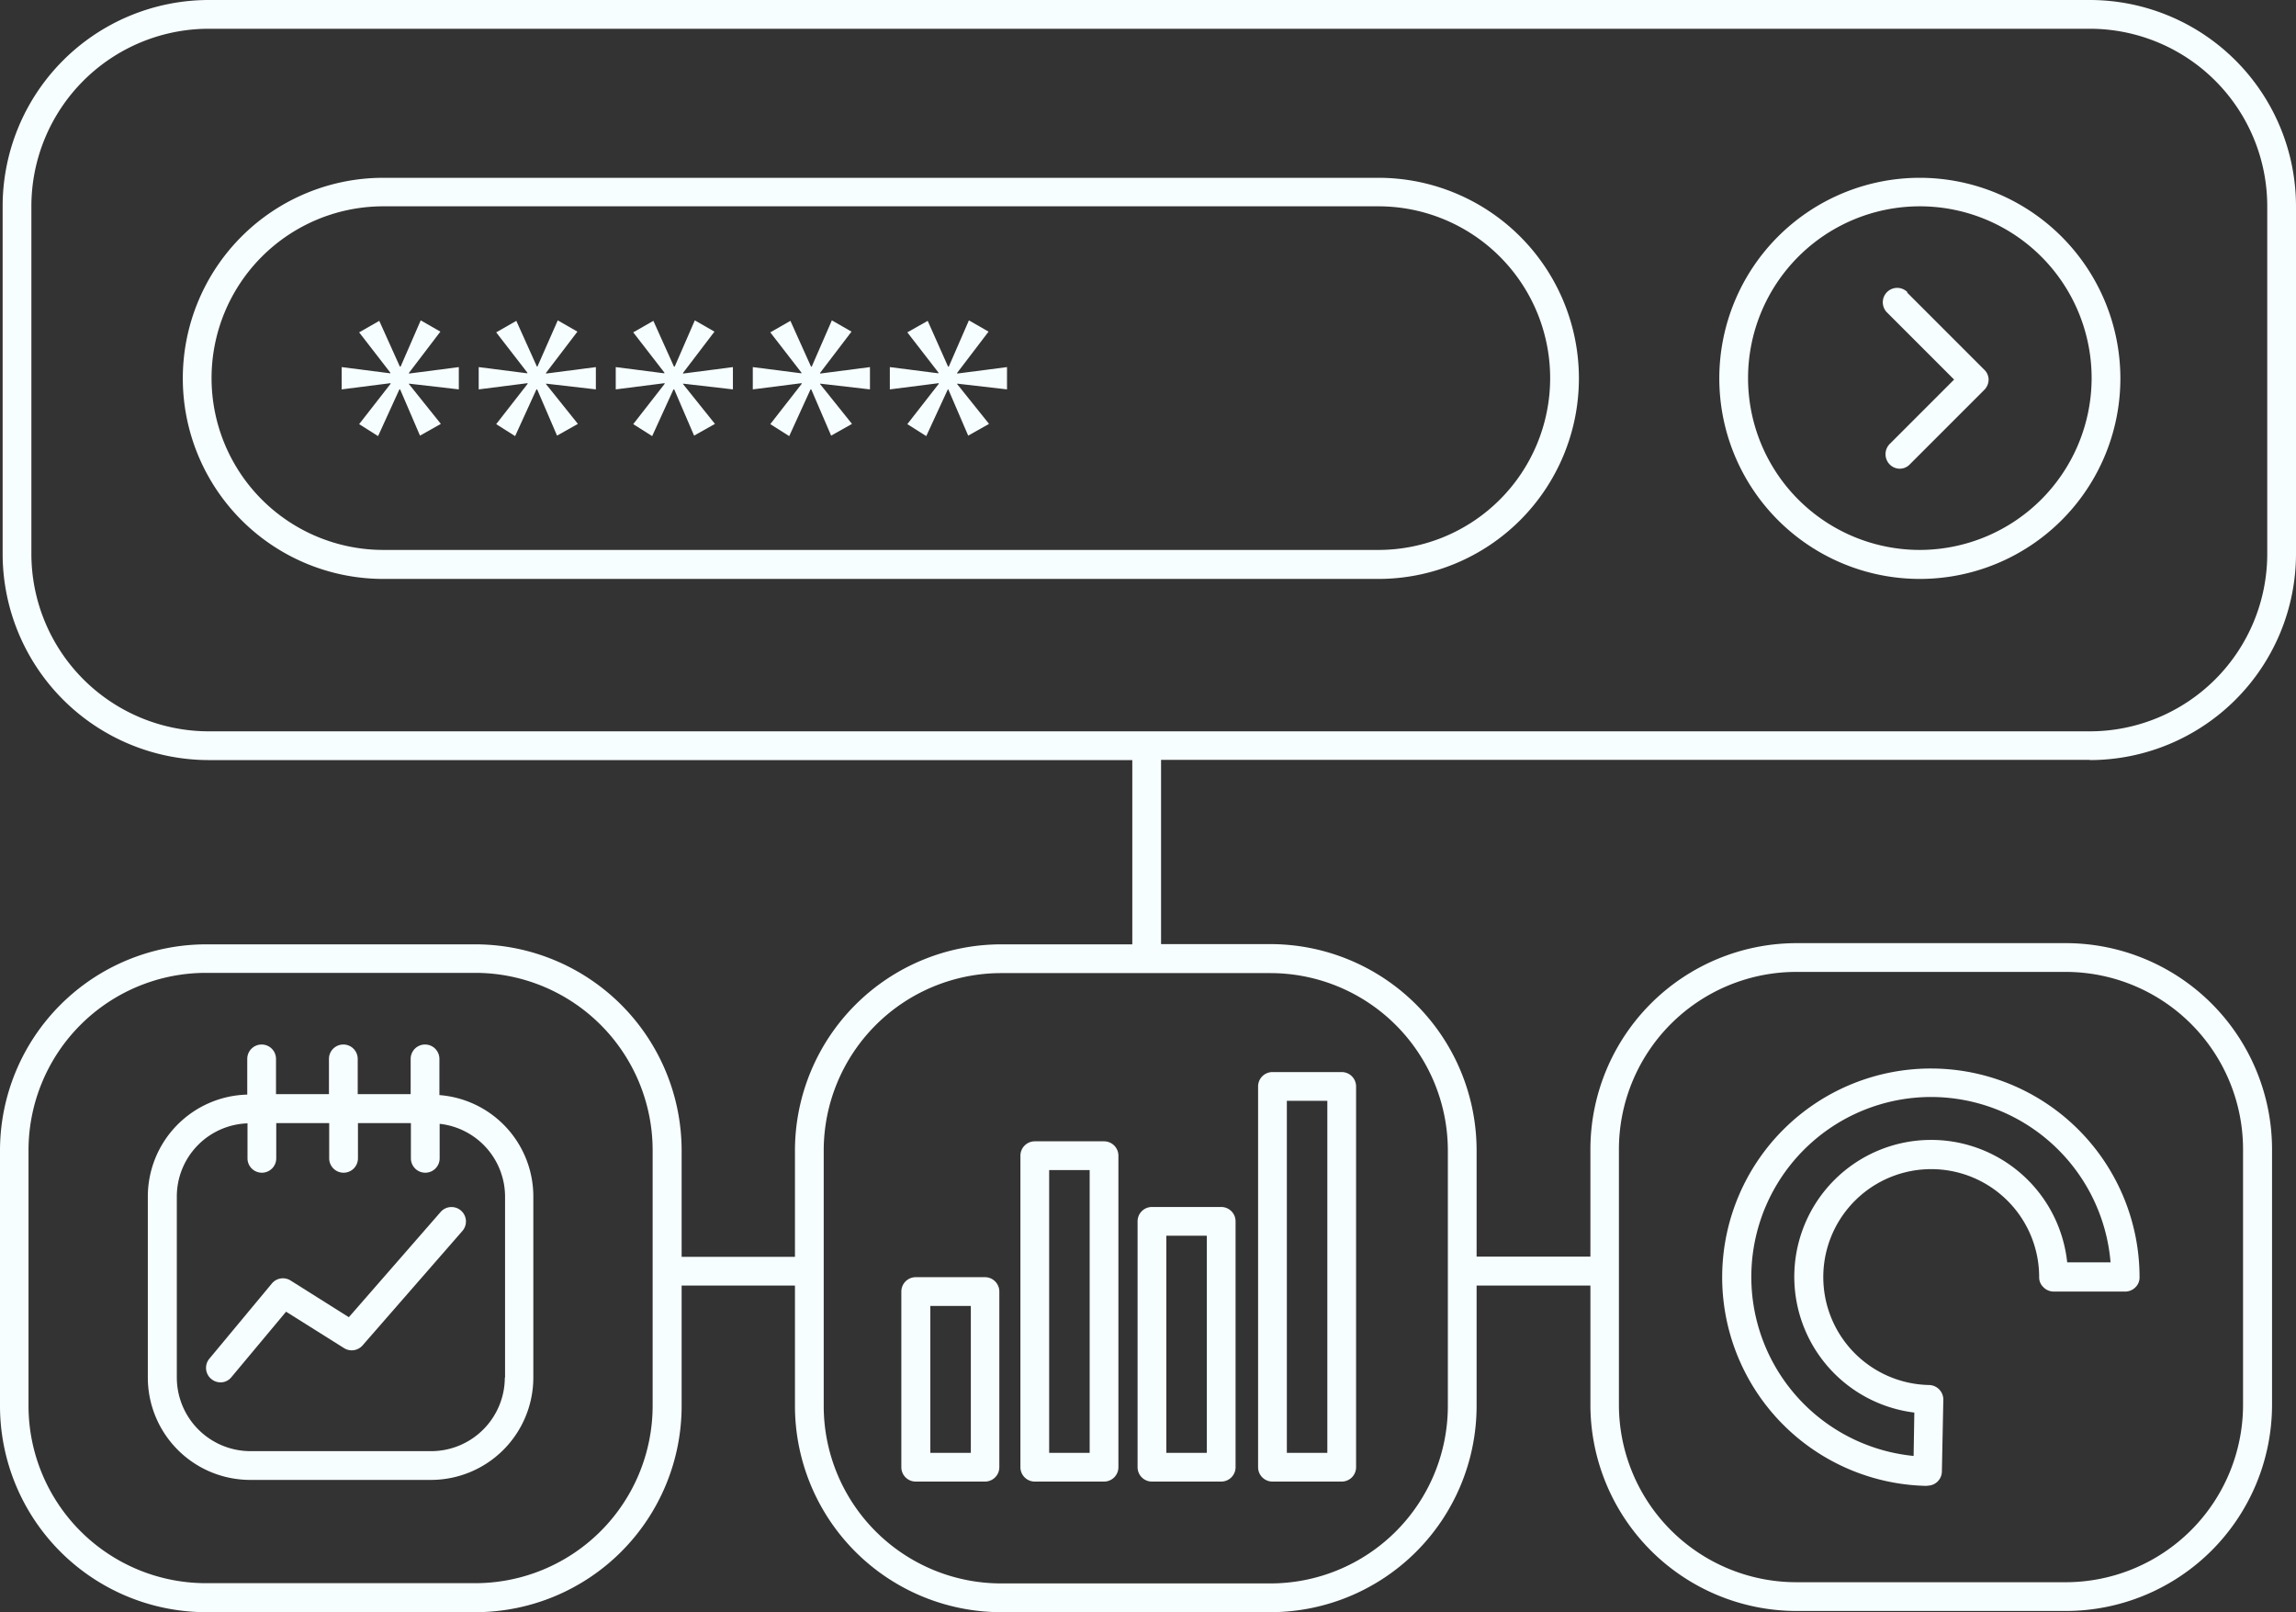
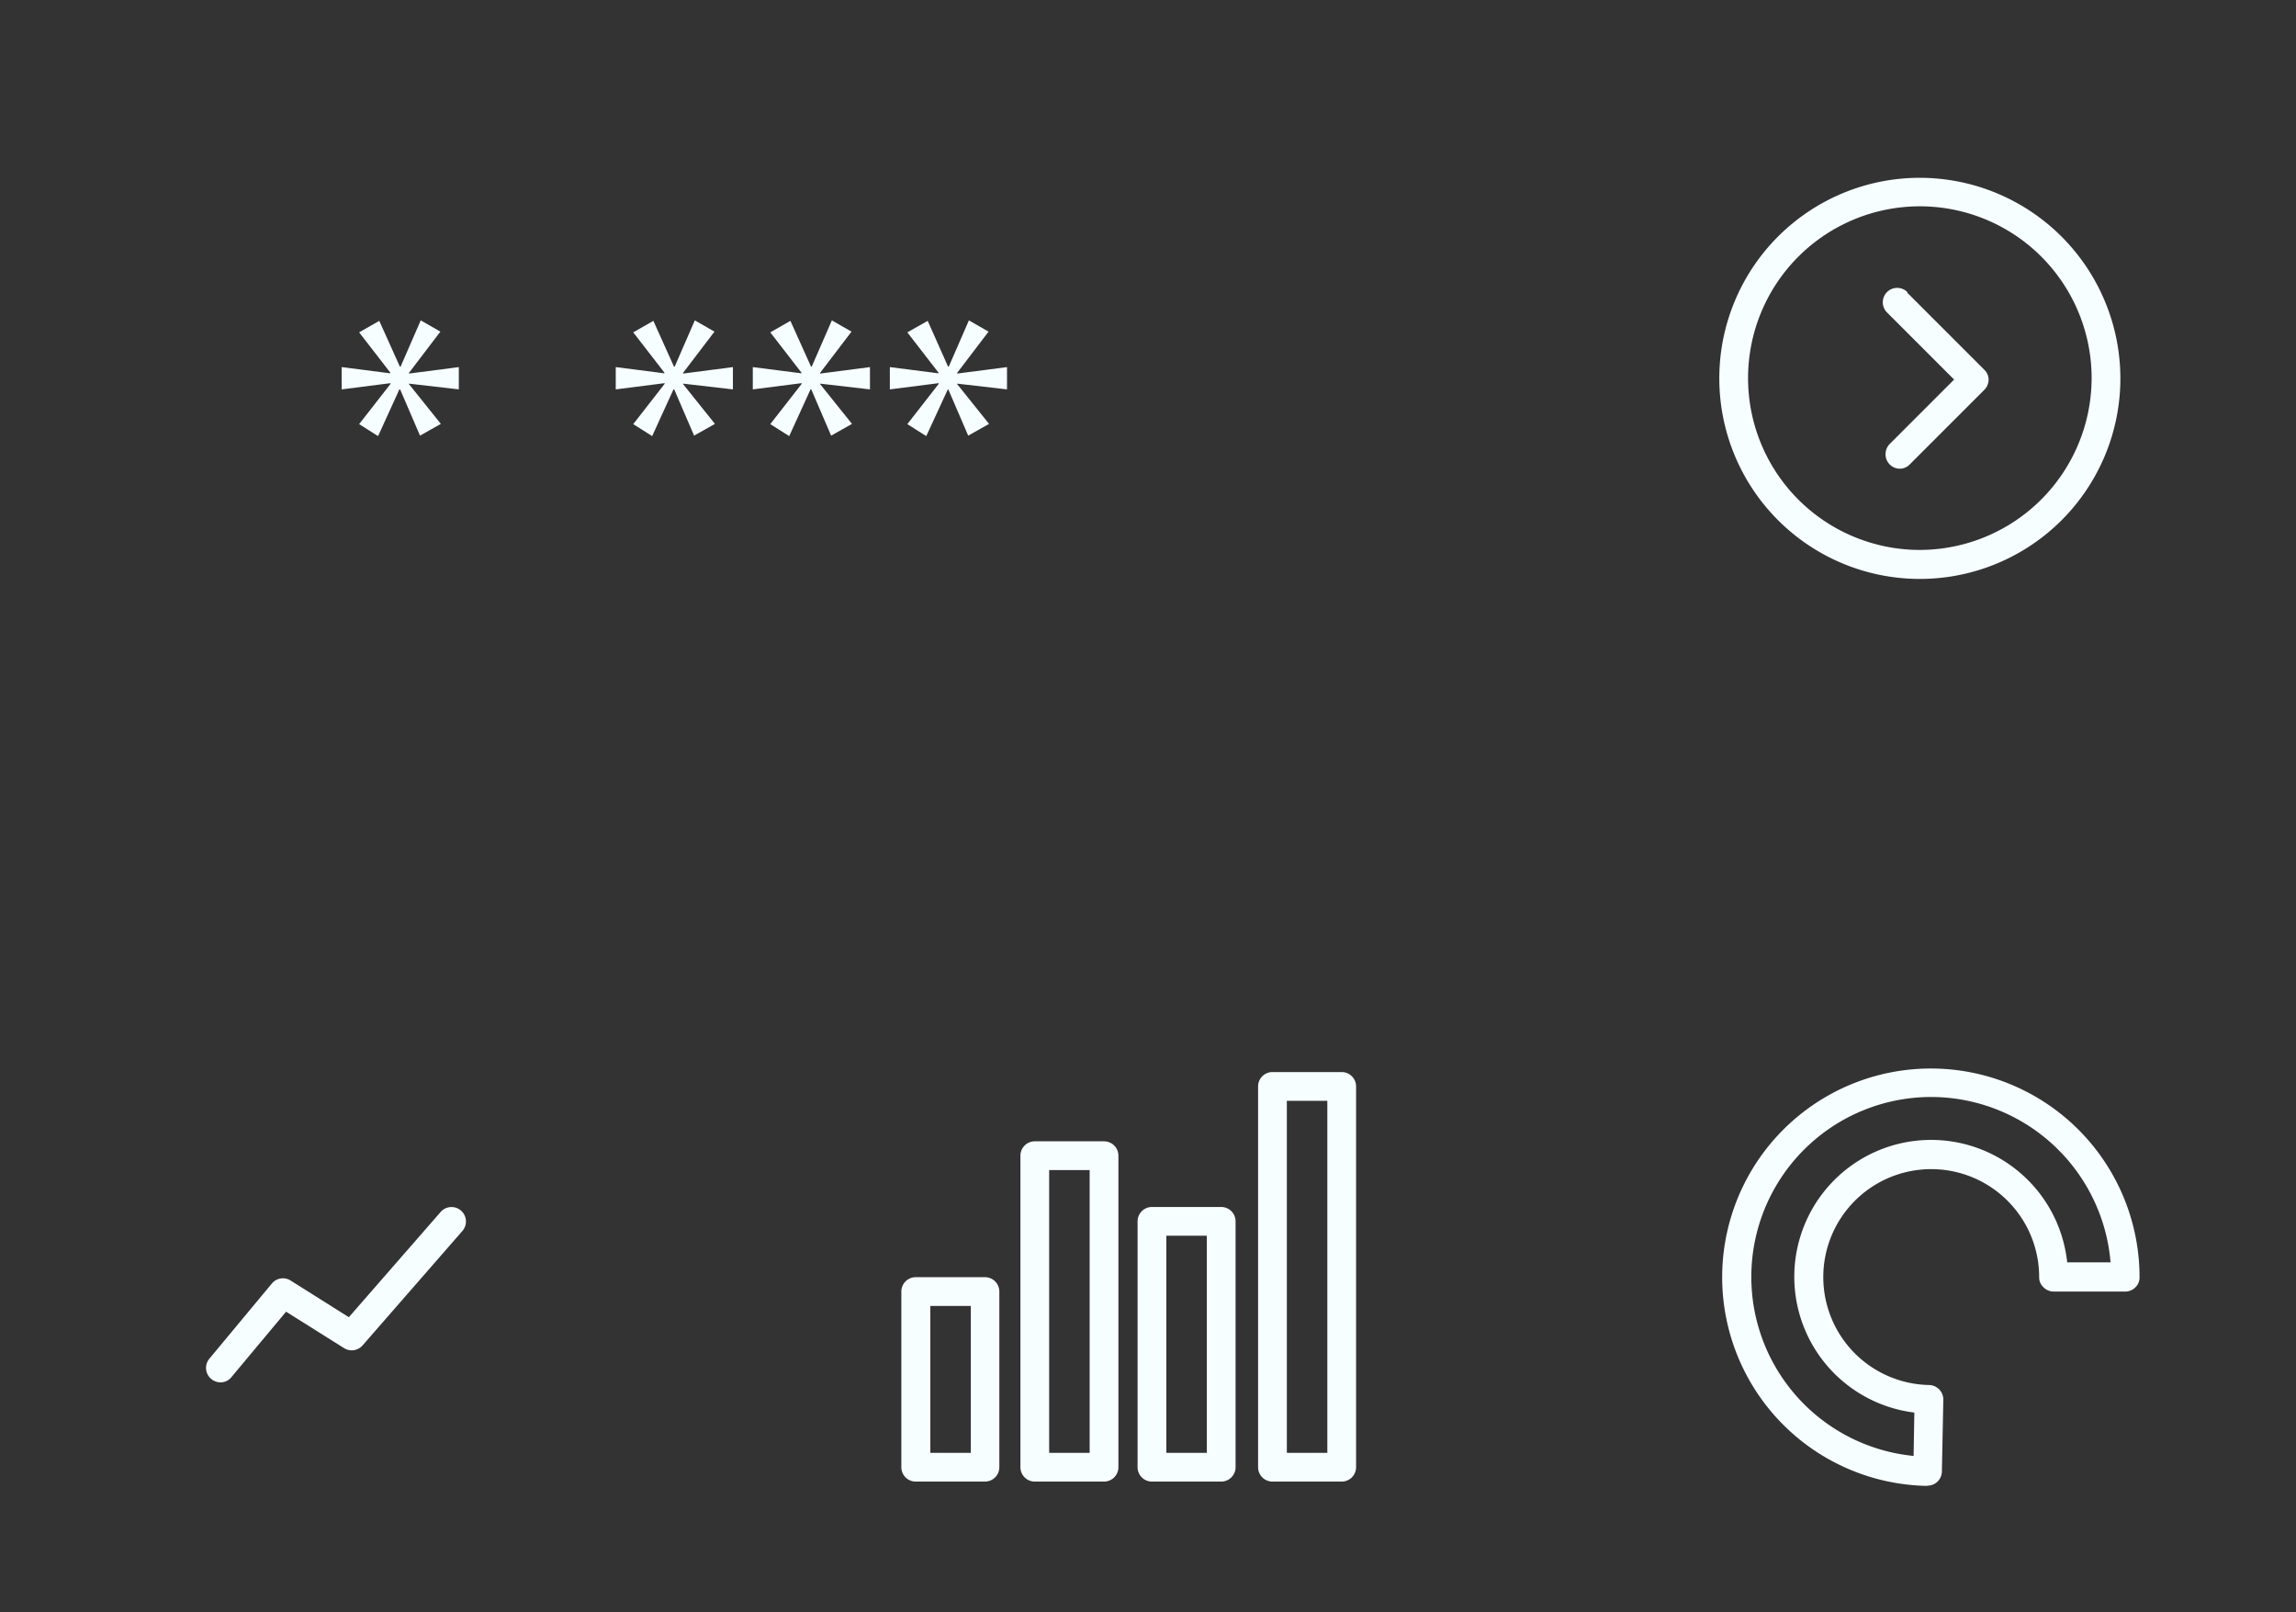
<svg xmlns="http://www.w3.org/2000/svg" id="Group_1" data-name="Group 1" width="95.83" height="67.28" viewBox="0 0 95.83 67.28">
  <rect x="0" y="0" width="95.83" height="67.28" fill="#333333" stroke="none" />
-   <path id="Path_9" data-name="Path 9" d="M57.54,7.42H16.01a8.37,8.37,0,0,0,0,16.74H57.54a8.37,8.37,0,1,0,0-16.74Zm0,15.53H16.01a7.17,7.17,0,0,1,0-14.34H57.54a7.17,7.17,0,0,1,0,14.34Z" transform="translate(-0.01 0)" fill="#f7feff" />
  <path id="Path_10" data-name="Path 10" d="M80.14,7.42a8.37,8.37,0,1,0,8.37,8.37A8.38,8.38,0,0,0,80.14,7.42Zm0,15.53a7.17,7.17,0,1,1,7.17-7.17A7.183,7.183,0,0,1,80.14,22.95Z" transform="translate(-0.01 0)" fill="#f7feff" />
-   <path id="Path_11" data-name="Path 11" d="M87.24,31.72a8.612,8.612,0,0,0,8.6-8.6V8.6A8.612,8.612,0,0,0,87.24,0H8.72A8.612,8.612,0,0,0,.12,8.6V23.12a8.612,8.612,0,0,0,8.6,8.6H47.27v7.69H41.79a8.612,8.612,0,0,0-8.6,8.6v4.44H28.46V48.01a8.612,8.612,0,0,0-8.6-8.6H8.61a8.612,8.612,0,0,0-8.6,8.6V58.68a8.612,8.612,0,0,0,8.6,8.6H19.86a8.612,8.612,0,0,0,8.6-8.6V53.65h4.73v5.03a8.612,8.612,0,0,0,8.6,8.6H53.04a8.612,8.612,0,0,0,8.6-8.6V53.65h4.75v4.98a8.612,8.612,0,0,0,8.6,8.6H86.24a8.612,8.612,0,0,0,8.6-8.6V47.96a8.612,8.612,0,0,0-8.6-8.6H74.99a8.612,8.612,0,0,0-8.6,8.6v4.48H61.64V48a8.612,8.612,0,0,0-8.6-8.6H48.47V31.71H87.24ZM27.25,58.67a7.409,7.409,0,0,1-7.4,7.4H8.6a7.409,7.409,0,0,1-7.4-7.4V48a7.409,7.409,0,0,1,7.4-7.4H19.85a7.409,7.409,0,0,1,7.4,7.4ZM67.58,47.96a7.409,7.409,0,0,1,7.4-7.4H86.23a7.409,7.409,0,0,1,7.4,7.4V58.63a7.409,7.409,0,0,1-7.4,7.4H74.98a7.409,7.409,0,0,1-7.4-7.4Zm-7.14.05V58.68a7.409,7.409,0,0,1-7.4,7.4H41.79a7.409,7.409,0,0,1-7.4-7.4V48.01a7.409,7.409,0,0,1,7.4-7.4H53.04a7.409,7.409,0,0,1,7.4,7.4ZM1.32,23.12V8.6a7.409,7.409,0,0,1,7.4-7.4H87.24a7.409,7.409,0,0,1,7.4,7.4V23.12a7.409,7.409,0,0,1-7.4,7.4H8.72a7.409,7.409,0,0,1-7.4-7.4Z" transform="translate(-0.01 0)" fill="#f7feff" />
  <path id="Path_12" data-name="Path 12" d="M17.08,15.56l1.31-1.72-.82-.47-.84,1.93H16.7l-.86-1.91-.84.48,1.3,1.68v.03l-2.03-.26v.93l2.04-.26v.03L15,17.7l.79.5.89-1.95h.03l.83,1.93.87-.49-1.33-1.66v-.02l2.08.24v-.93l-2.08.27Z" transform="translate(-0.01 0)" fill="#f7feff" />
-   <path id="Path_13" data-name="Path 13" d="M22.8,15.56l1.31-1.72-.82-.47-.85,1.93h-.02l-.86-1.91-.84.48,1.3,1.68v.03l-2.03-.26v.93l2.04-.26v.03L20.72,17.7l.79.5.89-1.95h.03l.83,1.93.87-.49L22.8,16.03v-.02l2.08.24v-.93l-2.08.27Z" transform="translate(-0.01 0)" fill="#f7feff" />
  <path id="Path_14" data-name="Path 14" d="M28.52,15.56l1.31-1.72-.82-.47-.84,1.93h-.03l-.86-1.91-.84.48,1.3,1.68v.03l-2.03-.26v.93l2.04-.26v.03L26.44,17.7l.79.5.89-1.95h.03l.83,1.93.87-.49-1.33-1.66v-.02l2.08.24v-.93l-2.08.27Z" transform="translate(-0.01 0)" fill="#f7feff" />
  <path id="Path_15" data-name="Path 15" d="M34.24,15.56l1.31-1.72-.82-.47-.84,1.93h-.03L33,13.39l-.84.48,1.3,1.68v.03l-2.03-.26v.93l2.04-.26v.03L32.16,17.7l.79.5.89-1.95h.03l.83,1.93.87-.49-1.33-1.66v-.02l2.08.24v-.93l-2.08.27Z" transform="translate(-0.01 0)" fill="#f7feff" />
  <path id="Path_16" data-name="Path 16" d="M39.96,15.56l1.31-1.72-.82-.47-.84,1.93h-.03l-.85-1.91-.85.48,1.3,1.68v.03l-2.03-.26v.93l2.04-.26v.03L37.88,17.7l.79.5.9-1.95h.02l.83,1.93.87-.49-1.33-1.66v-.02l2.08.24v-.93l-2.08.27Z" transform="translate(-0.01 0)" fill="#f7feff" />
  <path id="Path_17" data-name="Path 17" d="M79.62,12.19a.6.6,0,1,0-.85.85l2.8,2.8-2.69,2.69a.61.61,0,0,0,0,.85.592.592,0,0,0,.42.18.576.576,0,0,0,.42-.18l3.11-3.11a.617.617,0,0,0,.18-.42.576.576,0,0,0-.18-.42l-3.22-3.22Z" transform="translate(-0.01 0)" fill="#f7feff" />
-   <path id="Path_18" data-name="Path 18" d="M18.35,45.7V44.19a.6.6,0,0,0-1.2,0v1.47H14.94V44.19a.6.6,0,0,0-1.2,0v1.47H11.53V44.19a.6.6,0,0,0-1.2,0v1.49a4.259,4.259,0,0,0-4.15,4.25v7.56a4.274,4.274,0,0,0,4.27,4.27H18a4.274,4.274,0,0,0,4.27-4.27V49.93a4.245,4.245,0,0,0-3.93-4.23Zm2.73,11.79a3.077,3.077,0,0,1-3.07,3.07H10.46a3.077,3.077,0,0,1-3.07-3.07V49.93a3.056,3.056,0,0,1,2.95-3.05v1.46a.6.6,0,0,0,1.2,0V46.87h2.21v1.47a.6.6,0,0,0,1.2,0V46.87h2.21v1.47a.6.6,0,0,0,1.2,0V46.9a3.062,3.062,0,0,1,2.73,3.03v7.56Z" transform="translate(-0.01 0)" fill="#f7feff" />
  <path id="Path_19" data-name="Path 19" d="M18.4,50.58l-3.83,4.39-2.43-1.53a.6.6,0,0,0-.78.12L8.75,56.7a.6.6,0,0,0,.08.85.615.615,0,0,0,.38.14.581.581,0,0,0,.46-.22l2.28-2.73,2.42,1.52a.6.6,0,0,0,.77-.11l4.17-4.78a.6.6,0,1,0-.91-.79Z" transform="translate(-0.01 0)" fill="#f7feff" />
  <path id="Path_20" data-name="Path 20" d="M41.12,53.3H38.23a.6.6,0,0,0-.6.6v7.33a.6.6,0,0,0,.6.6h2.89a.6.6,0,0,0,.6-.6V53.9a.6.6,0,0,0-.6-.6Zm-.59,7.33H38.84V54.5h1.69Z" transform="translate(-0.01 0)" fill="#f7feff" />
  <path id="Path_21" data-name="Path 21" d="M43.2,61.83h2.89a.6.6,0,0,0,.6-.6v-13a.6.6,0,0,0-.6-.6H43.2a.6.6,0,0,0-.6.6v13A.6.6,0,0,0,43.2,61.83Zm.6-13h1.69v11.8H43.8Z" transform="translate(-0.01 0)" fill="#f7feff" />
  <path id="Path_22" data-name="Path 22" d="M48.09,61.83h2.89a.6.6,0,0,0,.6-.6V50.97a.6.6,0,0,0-.6-.6H48.09a.6.6,0,0,0-.6.6V61.23A.6.6,0,0,0,48.09,61.83Zm.6-10.26h1.69v9.06H48.69Z" transform="translate(-0.01 0)" fill="#f7feff" />
-   <path id="Path_23" data-name="Path 23" d="M53.12,61.83h2.89a.6.6,0,0,0,.6-.6V45.34a.6.6,0,0,0-.6-.6H53.12a.6.6,0,0,0-.6.6V61.23A.6.6,0,0,0,53.12,61.83Zm.6-15.89h1.69V60.63H53.72Z" transform="translate(-0.01 0)" fill="#f7feff" />
+   <path id="Path_23" data-name="Path 23" d="M53.12,61.83h2.89a.6.6,0,0,0,.6-.6V45.34a.6.6,0,0,0-.6-.6H53.12a.6.6,0,0,0-.6.6V61.23A.6.6,0,0,0,53.12,61.83m.6-15.89h1.69V60.63H53.72Z" transform="translate(-0.01 0)" fill="#f7feff" />
  <path id="Path_24" data-name="Path 24" d="M80.45,62h.01a.6.6,0,0,0,.6-.59l.06-3a.608.608,0,0,0-.59-.61,4.505,4.505,0,1,1,4.59-4.5.56.56,0,0,0,.18.42.6.6,0,0,0,.42.18h3a.6.6,0,0,0,.42-.18.566.566,0,0,0,.17-.42,8.71,8.71,0,1,0-8.87,8.71Zm.16-16.22a7.526,7.526,0,0,1,7.49,6.9H86.29a5.711,5.711,0,1,0-6.38,6.27l-.03,1.81a7.508,7.508,0,0,1,.74-14.98Z" transform="translate(-0.01 0)" fill="#f7feff" />
</svg>